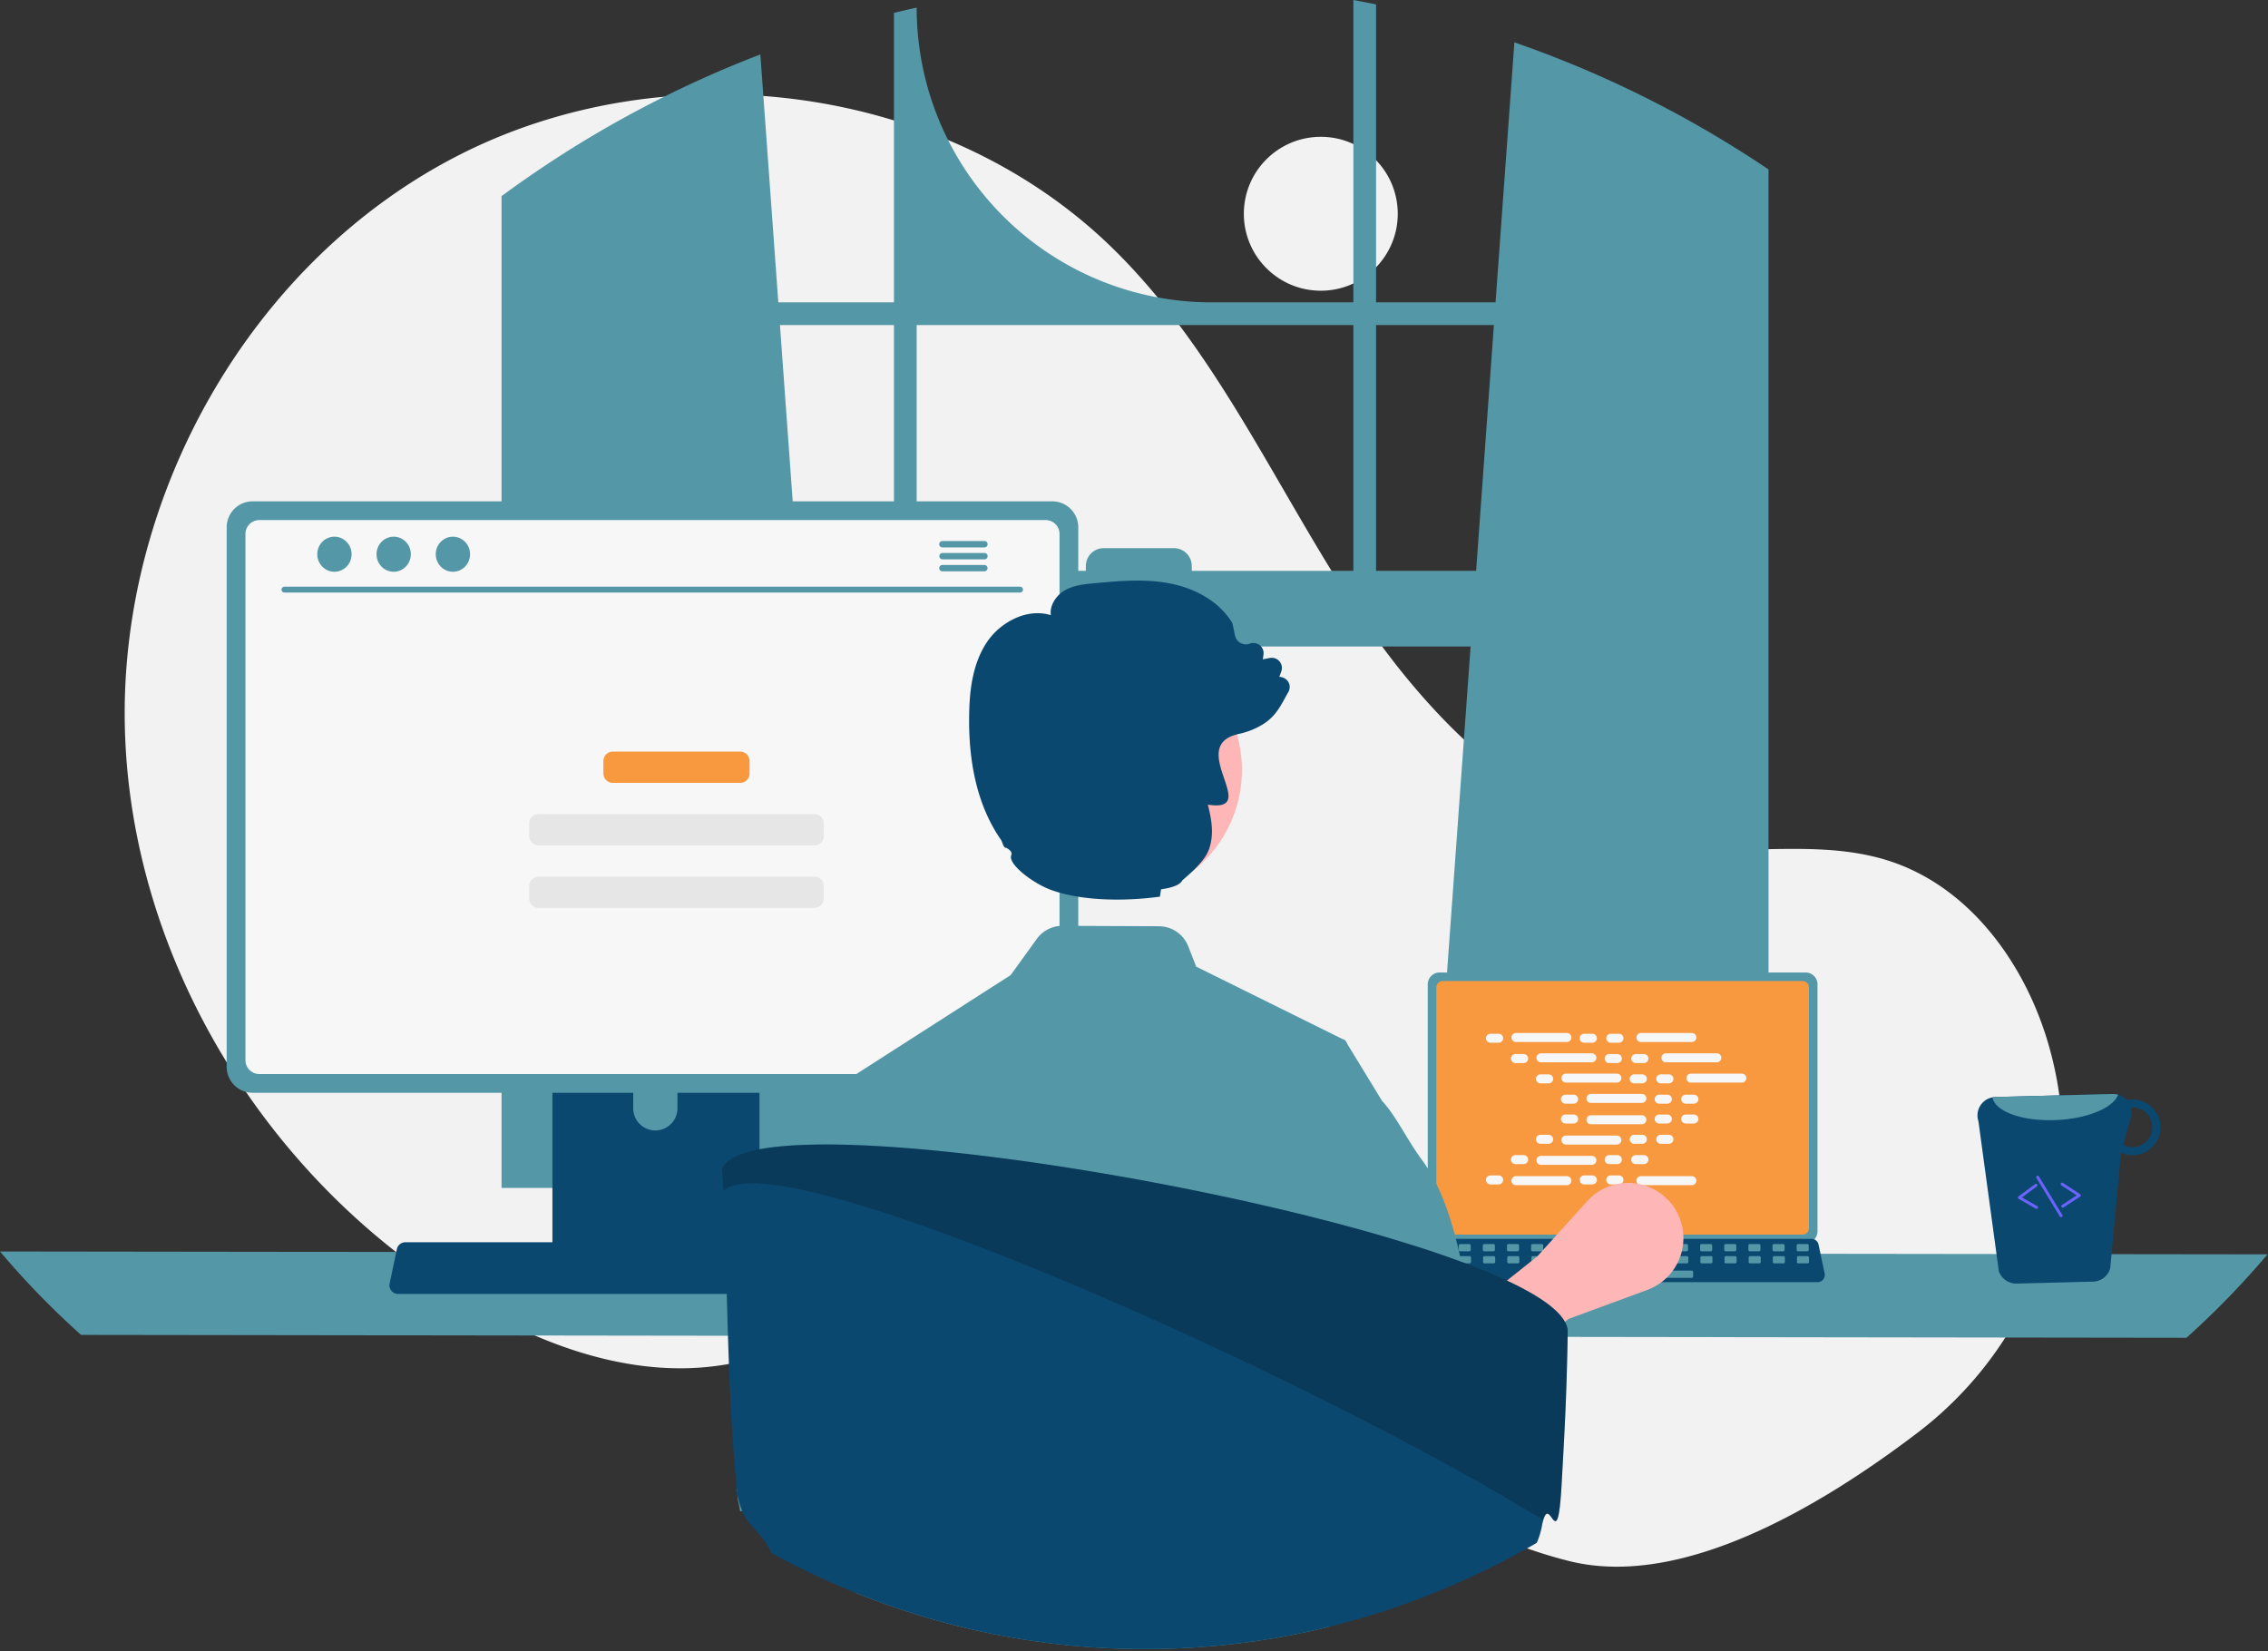
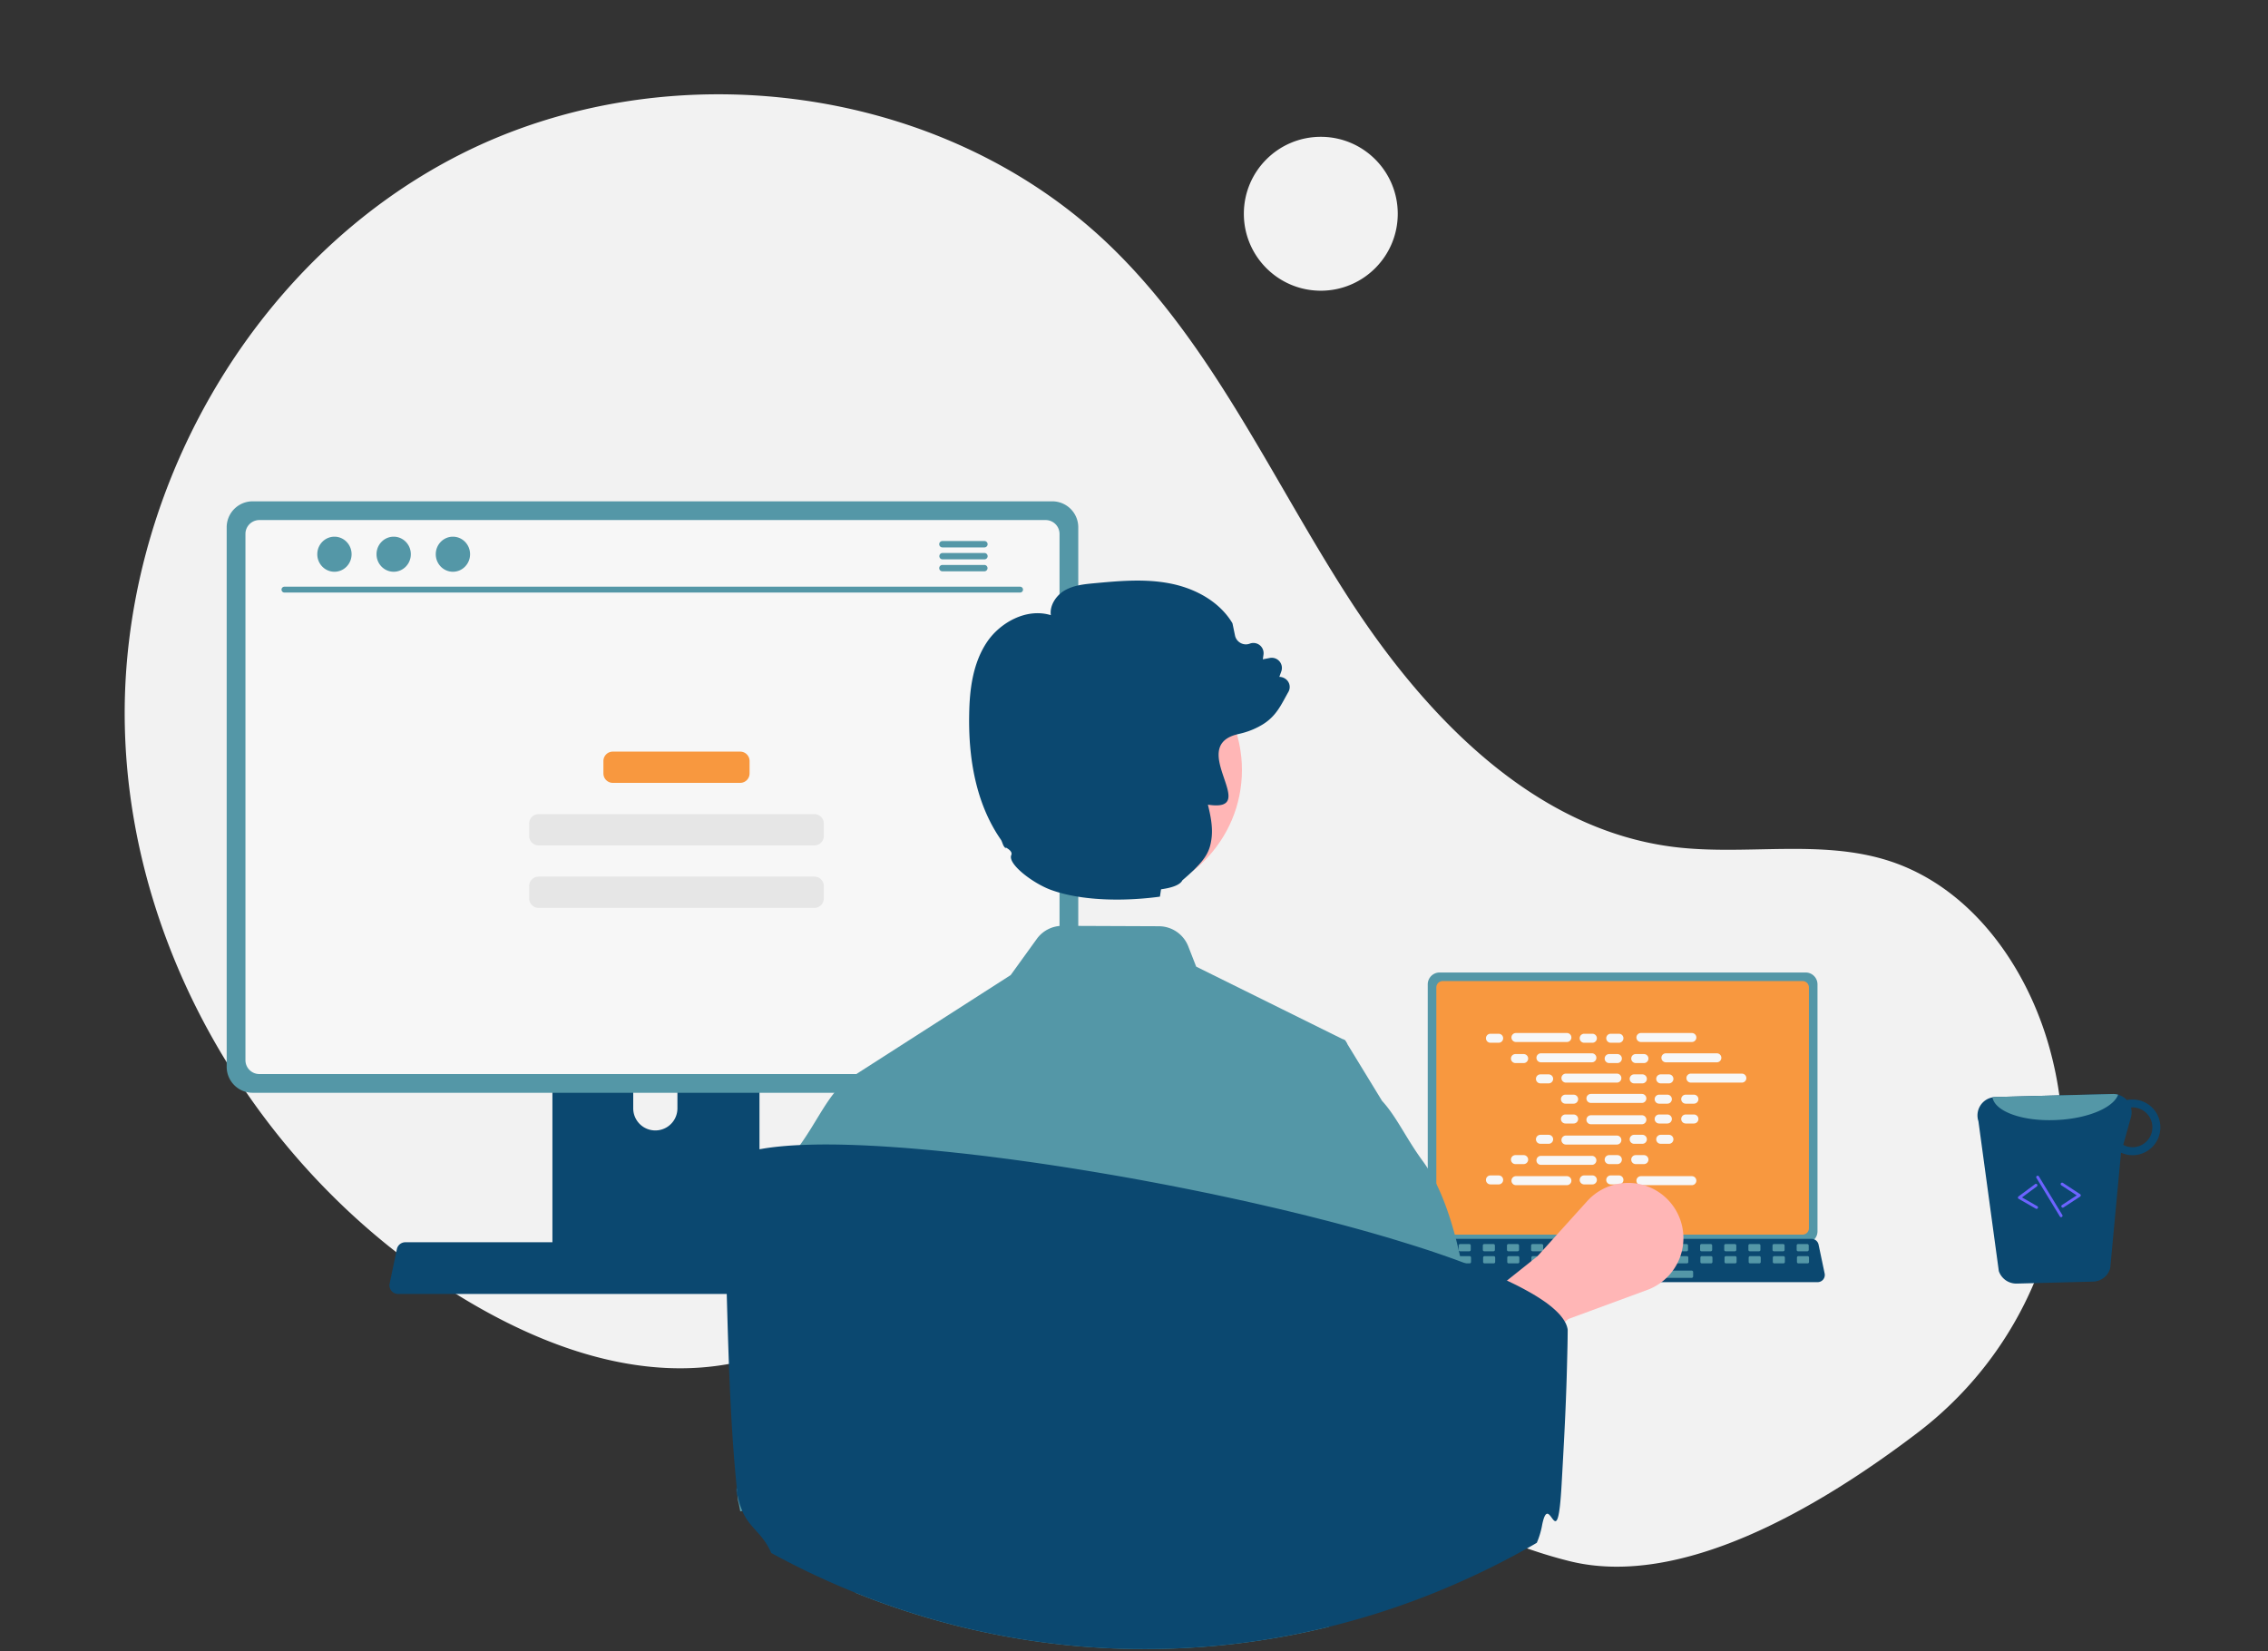
<svg xmlns="http://www.w3.org/2000/svg" width="787" height="573" fill="none">
  <rect width="100%" height="100%" fill="#333333" stroke="none" />
  <g clip-path="url('#clip0_382_7')">
    <path d="M458.321 100.882c14.747 0 26.701-11.954 26.701-26.7 0-14.747-11.954-26.701-26.701-26.701-14.746 0-26.7 11.954-26.7 26.7 0 14.747 11.954 26.701 26.7 26.701ZM665.448 497.152c39.687-30.229 58.643-81.026 46.776-129.482a138.135 138.135 0 0 0-.934-3.604c-7.867-28.764-27.331-56.101-55.7-65.291-23.819-7.717-49.819-1.783-74.669-4.852-48.782-6.024-86.601-45.494-113.211-86.819-26.611-41.326-47.062-87.584-82.422-121.724-58.285-56.276-153.362-68.392-225.627-31.76C87.397 90.25 41.365 171.52 43.328 252.513c1.963 80.995 50.046 158.432 119.875 199.517 25.652 15.093 55.321 25.786 84.848 22.044 25.62-3.246 48.899-17.012 74.399-21.099 40.091-6.426 79.927 11.7 114.602 32.823 34.676 21.123 68.171 46.16 107.575 55.953 38.261 9.508 85.663-17.822 120.821-44.6Z" fill="#F2F2F2" />
-     <path d="M608.426 55.32c-.87-.58-1.75-1.13-2.62-1.69a380.231 380.231 0 0 0-80.31-38.93l-6.54 90.22h-41.46V1.53c-2.61-.54-5.24-1.05-7.87-1.53v104.92h-49.27A102.271 102.271 0 0 1 318.086 2.65c-2.64.57-5.26 1.18-7.88 1.83v100.44h-40.13l-6.23-86.03a380.855 380.855 0 0 0-81.94 43.53c-.44.3-.88.61-1.31.91-2.21 1.55-4.39 3.13-6.56 4.73v344.19h118.27l-2.09-28.95-11.5-158.95h231.59l-11.5 158.95-2.09 28.95h116.96V58.8c-1.74-1.18-3.49-2.34-5.25-3.48ZM310.206 198.1h-33.39l-6.17-85.3h39.56v85.3Zm159.42 0h-56.08v-1.69a6.182 6.182 0 0 0-6.19-6.18h-24.38a6.175 6.175 0 0 0-5.71 3.815 6.17 6.17 0 0 0-.47 2.365v1.69h-58.71v-85.3h151.54v85.3Zm7.87 0v-85.3h40.89l-6.17 85.3h-34.72ZM0 434.291a289.065 289.065 0 0 0 28.12 28.95l730.58 1a289.092 289.092 0 0 0 28.12-28.95l-786.82-1Z" fill="#5497A7" />
    <path d="M495.43 341.591v85.704a4.124 4.124 0 0 0 4.119 4.119h127.004a4.12 4.12 0 0 0 4.119-4.119v-85.704a4.121 4.121 0 0 0-4.119-4.114H499.549a4.123 4.123 0 0 0-4.119 4.114Z" fill="#5497A7" />
    <path d="M498.409 342.658v83.58a2.205 2.205 0 0 0 2.202 2.201h124.885a2.208 2.208 0 0 0 1.556-.645c.412-.413.644-.972.645-1.556v-83.58a2.206 2.206 0 0 0-2.201-2.206H500.611a2.204 2.204 0 0 0-2.202 2.206Z" fill="#F8983F" />
    <path d="M492.774 444.01a2.466 2.466 0 0 0 1.943.93h135.992a2.5 2.5 0 0 0 2.446-3.016l-2.111-10.027a2.5 2.5 0 0 0-1.558-1.818 2.431 2.431 0 0 0-.888-.168H496.82c-.304 0-.605.057-.888.168a2.5 2.5 0 0 0-1.558 1.818l-2.111 10.027a2.497 2.497 0 0 0 .511 2.086Z" fill="#0B4870" />
    <path d="M623.932 434.23h3.212c.27 0 .488-.218.488-.488v-1.537a.488.488 0 0 0-.488-.488h-3.212a.488.488 0 0 0-.488.488v1.537c0 .27.218.488.488.488ZM615.555 434.23h3.212c.27 0 .488-.218.488-.488v-1.537a.488.488 0 0 0-.488-.488h-3.212a.488.488 0 0 0-.488.488v1.537c0 .27.218.488.488.488ZM607.178 434.23h3.212c.27 0 .488-.218.488-.488v-1.537a.488.488 0 0 0-.488-.488h-3.212a.489.489 0 0 0-.488.488v1.537c0 .27.219.488.488.488ZM598.801 434.23h3.212c.27 0 .488-.218.488-.488v-1.537a.488.488 0 0 0-.488-.488h-3.212a.489.489 0 0 0-.488.488v1.537c0 .27.219.488.488.488ZM590.424 434.23h3.212c.27 0 .489-.218.489-.488v-1.537a.489.489 0 0 0-.489-.488h-3.212a.489.489 0 0 0-.488.488v1.537c0 .27.219.488.488.488ZM582.047 434.23h3.212c.27 0 .489-.218.489-.488v-1.537a.489.489 0 0 0-.489-.488h-3.212a.489.489 0 0 0-.488.488v1.537c0 .27.219.488.488.488ZM573.67 434.23h3.212c.27 0 .488-.218.488-.488v-1.537a.488.488 0 0 0-.488-.488h-3.212a.488.488 0 0 0-.488.488v1.537c0 .27.218.488.488.488ZM565.293 434.23h3.212c.27 0 .488-.218.488-.488v-1.537a.488.488 0 0 0-.488-.488h-3.212a.488.488 0 0 0-.488.488v1.537c0 .27.218.488.488.488ZM556.916 434.23h3.212c.27 0 .488-.218.488-.488v-1.537a.488.488 0 0 0-.488-.488h-3.212a.488.488 0 0 0-.488.488v1.537c0 .27.218.488.488.488ZM548.539 434.23h3.212c.27 0 .488-.218.488-.488v-1.537a.488.488 0 0 0-.488-.488h-3.212a.488.488 0 0 0-.488.488v1.537c0 .27.218.488.488.488ZM540.162 434.23h3.212c.27 0 .488-.218.488-.488v-1.537a.488.488 0 0 0-.488-.488h-3.212a.488.488 0 0 0-.488.488v1.537c0 .27.218.488.488.488ZM531.785 434.23h3.212c.27 0 .488-.218.488-.488v-1.537a.488.488 0 0 0-.488-.488h-3.212a.488.488 0 0 0-.488.488v1.537c0 .27.218.488.488.488ZM523.408 434.23h3.212c.27 0 .488-.218.488-.488v-1.537a.488.488 0 0 0-.488-.488h-3.212a.488.488 0 0 0-.488.488v1.537c0 .27.218.488.488.488ZM515.031 434.23h3.212c.27 0 .488-.218.488-.488v-1.537a.488.488 0 0 0-.488-.488h-3.212a.489.489 0 0 0-.488.488v1.537c0 .27.219.488.488.488ZM506.654 434.23h3.212c.27 0 .488-.218.488-.488v-1.537a.488.488 0 0 0-.488-.488h-3.212a.489.489 0 0 0-.488.488v1.537c0 .27.219.488.488.488ZM498.277 434.23h3.212c.27 0 .489-.218.489-.488v-1.537a.489.489 0 0 0-.489-.488h-3.212a.489.489 0 0 0-.488.488v1.537c0 .27.219.488.488.488ZM624.031 438.419h3.212c.27 0 .488-.219.488-.488v-1.537a.487.487 0 0 0-.488-.488h-3.212a.488.488 0 0 0-.488.488v1.537c0 .269.219.488.488.488ZM615.654 438.419h3.212c.27 0 .488-.219.488-.488v-1.537a.487.487 0 0 0-.488-.488h-3.212a.488.488 0 0 0-.488.488v1.537c0 .269.219.488.488.488ZM607.277 438.419h3.212c.27 0 .489-.219.489-.488v-1.537a.488.488 0 0 0-.489-.488h-3.212a.488.488 0 0 0-.488.488v1.537c0 .269.219.488.488.488ZM598.9 438.419h3.212c.27 0 .488-.219.488-.488v-1.537a.487.487 0 0 0-.488-.488H598.9a.487.487 0 0 0-.488.488v1.537c0 .269.218.488.488.488ZM590.523 438.419h3.212c.27 0 .488-.219.488-.488v-1.537a.487.487 0 0 0-.488-.488h-3.212a.487.487 0 0 0-.488.488v1.537c0 .269.218.488.488.488ZM582.146 438.419h3.212c.27 0 .488-.219.488-.488v-1.537a.487.487 0 0 0-.488-.488h-3.212a.487.487 0 0 0-.488.488v1.537c0 .269.218.488.488.488ZM573.769 438.419h3.212c.27 0 .488-.219.488-.488v-1.537a.487.487 0 0 0-.488-.488h-3.212a.487.487 0 0 0-.488.488v1.537c0 .269.218.488.488.488ZM565.392 438.419h3.212c.27 0 .488-.219.488-.488v-1.537a.487.487 0 0 0-.488-.488h-3.212a.487.487 0 0 0-.488.488v1.537c0 .269.218.488.488.488ZM557.015 438.419h3.212c.27 0 .488-.219.488-.488v-1.537a.487.487 0 0 0-.488-.488h-3.212a.487.487 0 0 0-.488.488v1.537c0 .269.218.488.488.488ZM548.638 438.419h3.212c.27 0 .488-.219.488-.488v-1.537a.487.487 0 0 0-.488-.488h-3.212a.487.487 0 0 0-.488.488v1.537c0 .269.218.488.488.488ZM540.261 438.419h3.212c.27 0 .488-.219.488-.488v-1.537a.487.487 0 0 0-.488-.488h-3.212a.488.488 0 0 0-.488.488v1.537c0 .269.219.488.488.488ZM531.884 438.419h3.212c.27 0 .488-.219.488-.488v-1.537a.487.487 0 0 0-.488-.488h-3.212a.488.488 0 0 0-.488.488v1.537c0 .269.219.488.488.488ZM523.507 438.419h3.212c.27 0 .489-.219.489-.488v-1.537a.488.488 0 0 0-.489-.488h-3.212a.488.488 0 0 0-.488.488v1.537c0 .269.219.488.488.488ZM515.13 438.419h3.212c.27 0 .489-.219.489-.488v-1.537a.488.488 0 0 0-.489-.488h-3.212a.488.488 0 0 0-.488.488v1.537c0 .269.219.488.488.488ZM506.753 438.419h3.212c.27 0 .489-.219.489-.488v-1.537a.488.488 0 0 0-.489-.488h-3.212a.488.488 0 0 0-.488.488v1.537c0 .269.219.488.488.488ZM498.376 438.419h3.212c.27 0 .489-.219.489-.488v-1.537a.488.488 0 0 0-.489-.488h-3.212a.488.488 0 0 0-.488.488v1.537c0 .269.219.488.488.488ZM554.502 443.445h32.531c.27 0 .488-.219.488-.488v-1.537a.488.488 0 0 0-.488-.488h-32.531a.488.488 0 0 0-.488.488v1.537c0 .269.218.488.488.488Z" fill="#5497A7" />
    <path d="M520.036 358.737h-2.844a1.561 1.561 0 0 0 0 3.122h2.844a1.561 1.561 0 0 0 0-3.122ZM552.559 358.737h-2.844a1.561 1.561 0 0 0 0 3.122h2.844a1.561 1.561 0 0 0 0-3.122ZM561.774 358.737h-2.844a1.561 1.561 0 0 0 0 3.122h2.844a1.561 1.561 0 0 0 0-3.122ZM543.713 358.477h-17.674a1.56 1.56 0 1 0 0 3.122h17.674a1.561 1.561 0 0 0 0-3.122ZM587.076 358.477h-17.674a1.561 1.561 0 0 0 0 3.122h17.674a1.56 1.56 0 1 0 0-3.122ZM528.708 365.784h-2.843a1.561 1.561 0 0 0 0 3.122h2.843a1.561 1.561 0 1 0 0-3.122ZM561.231 365.784h-2.843a1.561 1.561 0 0 0 0 3.122h2.843a1.561 1.561 0 1 0 0-3.122ZM570.447 365.784h-2.844a1.561 1.561 0 0 0 0 3.122h2.844a1.561 1.561 0 0 0 0-3.122ZM552.385 365.523h-17.674a1.561 1.561 0 0 0 0 3.123h17.674a1.561 1.561 0 1 0 0-3.123ZM595.749 365.523h-17.674a1.561 1.561 0 0 0 0 3.123h17.674a1.561 1.561 0 0 0 0-3.123ZM537.381 372.83h-2.843a1.56 1.56 0 1 0 0 3.123h2.843a1.561 1.561 0 0 0 0-3.123ZM569.904 372.83h-2.843a1.56 1.56 0 1 0 0 3.123h2.843a1.561 1.561 0 0 0 0-3.123ZM579.119 372.83h-2.844a1.561 1.561 0 0 0 0 3.123h2.844a1.561 1.561 0 0 0 0-3.123ZM561.058 372.57h-17.674a1.561 1.561 0 0 0 0 3.122h17.674a1.561 1.561 0 0 0 0-3.122ZM604.422 372.57h-17.674a1.561 1.561 0 0 0 0 3.122h17.674a1.561 1.561 0 0 0 0-3.122ZM546.054 379.877h-2.843a1.561 1.561 0 1 0 0 3.122h2.843a1.561 1.561 0 0 0 0-3.122ZM578.577 379.877h-2.844a1.561 1.561 0 0 0 0 3.122h2.844a1.561 1.561 0 0 0 0-3.122ZM587.792 379.877h-2.844a1.561 1.561 0 0 0 0 3.122h2.844a1.561 1.561 0 0 0 0-3.122ZM569.731 379.617h-17.674a1.561 1.561 0 0 0 0 3.122h17.674a1.561 1.561 0 0 0 0-3.122ZM552.559 407.898h-2.844a1.56 1.56 0 1 0 0 3.122h2.844a1.561 1.561 0 0 0 0-3.122ZM561.774 407.898h-2.844a1.56 1.56 0 1 0 0 3.122h2.844a1.561 1.561 0 0 0 0-3.122ZM587.076 408.158h-17.674a1.561 1.561 0 0 0 0 3.122h17.674a1.56 1.56 0 1 0 0-3.122ZM520.036 407.898h-2.844a1.56 1.56 0 1 0 0 3.122h2.844a1.561 1.561 0 0 0 0-3.122ZM543.713 408.158h-17.674a1.56 1.56 0 1 0 0 3.122h17.674a1.561 1.561 0 0 0 0-3.122ZM528.708 400.851h-2.843a1.561 1.561 0 0 0 0 3.122h2.843a1.561 1.561 0 1 0 0-3.122ZM561.231 400.851h-2.843a1.561 1.561 0 0 0 0 3.122h2.843a1.561 1.561 0 1 0 0-3.122ZM570.447 400.851h-2.844a1.561 1.561 0 0 0 0 3.122h2.844a1.561 1.561 0 0 0 0-3.122ZM552.385 401.111h-17.674a1.561 1.561 0 0 0 0 3.122h17.674a1.561 1.561 0 1 0 0-3.122ZM537.381 393.804h-2.843a1.56 1.56 0 1 0 0 3.122h2.843a1.561 1.561 0 0 0 0-3.122ZM569.904 393.804h-2.843a1.56 1.56 0 1 0 0 3.122h2.843a1.561 1.561 0 0 0 0-3.122ZM579.119 393.804h-2.844a1.561 1.561 0 0 0 0 3.122h2.844a1.561 1.561 0 0 0 0-3.122ZM561.058 394.064h-17.674a1.561 1.561 0 0 0 0 3.123h17.674a1.561 1.561 0 0 0 0-3.123ZM546.054 386.758h-2.843a1.56 1.56 0 1 0 0 3.122h2.843a1.561 1.561 0 0 0 0-3.122ZM578.577 386.758h-2.844a1.56 1.56 0 1 0 0 3.122h2.844a1.561 1.561 0 0 0 0-3.122ZM587.792 386.758h-2.844a1.56 1.56 0 1 0 0 3.122h2.844a1.561 1.561 0 0 0 0-3.122ZM569.731 387.018h-17.674a1.561 1.561 0 0 0 0 3.122h17.674a1.561 1.561 0 0 0 0-3.122Z" fill="#F7F7F7" />
    <path d="m504.917 490.482-13.349-21.102 41.902-33.403 17.295-19.161a19.166 19.166 0 0 1 26.997-1.444 19.157 19.157 0 0 1 4.486 22.607 19.16 19.16 0 0 1-10.635 9.656l-27.349 10.075-39.347 32.772Z" fill="#FFB6B6" />
    <path d="M191.69 337.481v102.56h71.85v-102.56a3.444 3.444 0 0 0-2.43-3.3 3.16 3.16 0 0 0-1.03-.16h-64.92a3.472 3.472 0 0 0-2.452 1.011 3.472 3.472 0 0 0-1.018 2.449Zm28.04 35.24a7.673 7.673 0 0 1 7.67-7.599 7.668 7.668 0 0 1 7.67 7.599v11.9a7.67 7.67 0 0 1-15.34 0v-11.9Z" fill="#0B4870" />
    <path d="M191.47 436.761v9.89a1.945 1.945 0 0 0 1.93 1.94h68.43a1.942 1.942 0 0 0 1.93-1.94v-9.89h-72.29ZM78.66 182.961v187.26a9.009 9.009 0 0 0 9 9h277.5a9.008 9.008 0 0 0 9-9v-187.26a9.013 9.013 0 0 0-9-8.99H87.66a9.012 9.012 0 0 0-9 8.99Z" fill="#5497A7" />
    <path d="M85.17 185.291v182.62a4.82 4.82 0 0 0 4.81 4.81h272.87a4.821 4.821 0 0 0 4.81-4.81v-182.62a4.824 4.824 0 0 0-1.408-3.405 4.826 4.826 0 0 0-3.402-1.415H89.98a4.824 4.824 0 0 0-4.81 4.82Z" fill="#F7F7F7" />
    <path d="M135.81 447.921a2.955 2.955 0 0 0 2.32 1.11h162.34c.444-.001.882-.1 1.283-.291a3.004 3.004 0 0 0 1.617-1.994c.104-.431.111-.881.02-1.315l-2.52-11.97a2.997 2.997 0 0 0-1.86-2.17 2.871 2.871 0 0 0-1.06-.2H140.64a2.871 2.871 0 0 0-1.06.2 2.99 2.99 0 0 0-1.86 2.17l-2.52 11.97a2.974 2.974 0 0 0 .61 2.49Z" fill="#0B4870" />
    <path d="M353.995 205.628H98.671a1.016 1.016 0 0 1 0-2.031h255.324a1.013 1.013 0 0 1 .993 1.015 1.014 1.014 0 0 1-.993 1.016ZM116.051 198.413c3.287 0 5.951-2.724 5.951-6.083 0-3.36-2.664-6.083-5.951-6.083-3.286 0-5.95 2.723-5.95 6.083 0 3.359 2.664 6.083 5.95 6.083ZM136.607 198.413c3.286 0 5.951-2.724 5.951-6.083 0-3.36-2.665-6.083-5.951-6.083-3.286 0-5.95 2.723-5.95 6.083 0 3.359 2.664 6.083 5.95 6.083ZM157.163 198.413c3.287 0 5.951-2.724 5.951-6.083 0-3.36-2.664-6.083-5.951-6.083-3.286 0-5.95 2.723-5.95 6.083 0 3.359 2.664 6.083 5.95 6.083ZM341.616 187.751h-14.6a1.105 1.105 0 0 0 0 2.21h14.6a1.107 1.107 0 0 0 .771-1.881 1.102 1.102 0 0 0-.771-.329ZM341.616 191.901h-14.6a1.106 1.106 0 0 0 0 2.21h14.6a1.103 1.103 0 0 0 .773-1.882 1.101 1.101 0 0 0-.773-.328ZM341.616 196.051h-14.6a1.105 1.105 0 0 0 0 2.21h14.6a1.106 1.106 0 0 0 0-2.21Z" fill="#5497A7" />
    <path d="M693.596 441.101a6.41 6.41 0 0 0 6.183 4.331l26.492-.682a6.327 6.327 0 0 0 5.981-4.656l3.749-40.088c1.33.603 2.778.9 4.238.871a9.656 9.656 0 0 0 6.758-3 9.674 9.674 0 0 0 2.657-6.901 9.638 9.638 0 0 0-.828-3.677 9.647 9.647 0 0 0-5.358-5.096 9.675 9.675 0 0 0-3.714-.643 8.243 8.243 0 0 0-1.737.181 6.553 6.553 0 0 0-4.874-2.103l-40.75 1.052a5.964 5.964 0 0 0-1.005.125 6.354 6.354 0 0 0-4.316 3.024 6.36 6.36 0 0 0-.558 5.241l7.082 52.021Zm43.173-43.817 2.668-9.552a6.514 6.514 0 0 0 .02-3.375c.13 0 .244-.062.373-.062a6.91 6.91 0 0 1 5.149 11.673 6.91 6.91 0 0 1-4.825 2.144 6.504 6.504 0 0 1-3.385-.828Z" fill="#0B4870" />
    <path d="M691.388 380.815c.868 4.964 10.629 8.454 22.366 7.847 10.792-.497 19.617-4.287 21.234-8.778a6.031 6.031 0 0 0-1.845-.246l-40.75 1.052a5.964 5.964 0 0 0-1.005.125Z" fill="#5497A7" />
    <path d="M715.905 419.073a.516.516 0 0 0 .15-.066l5.754-3.766a.503.503 0 0 0 .226-.418.495.495 0 0 0-.226-.418l-5.98-3.917a.513.513 0 0 0-.376-.073.504.504 0 0 0-.391.397.51.51 0 0 0 .219.512l5.341 3.498-5.114 3.348a.498.498 0 0 0-.184.619.502.502 0 0 0 .581.284ZM706.818 419.492a.503.503 0 0 0 .372-.417.494.494 0 0 0-.246-.501l-5.303-3.041 5.125-3.807a.5.5 0 1 0-.596-.802l-5.738 4.263a.498.498 0 0 0 .049.834l5.965 3.42a.499.499 0 0 0 .372.051ZM715.332 422.373a.504.504 0 0 0 .372-.562.499.499 0 0 0-.067-.183l-8.156-13.408a.501.501 0 0 0-.854.52l8.155 13.409a.5.5 0 0 0 .55.224Z" fill="#6C63FF" />
    <path d="M256.84 260.827h-44.191a3.264 3.264 0 0 0-3.264 3.264v4.318a3.264 3.264 0 0 0 3.264 3.264h44.191a3.264 3.264 0 0 0 3.264-3.264v-4.318a3.264 3.264 0 0 0-3.264-3.264Z" fill="#F8983F" />
    <path d="M282.598 282.519H186.89a3.264 3.264 0 0 0-3.264 3.264v4.317a3.264 3.264 0 0 0 3.264 3.264h95.708a3.264 3.264 0 0 0 3.264-3.264v-4.317a3.264 3.264 0 0 0-3.264-3.264ZM282.598 304.21H186.89a3.264 3.264 0 0 0-3.264 3.264v4.317a3.264 3.264 0 0 0 3.264 3.265h95.708a3.264 3.264 0 0 0 3.264-3.265v-4.317a3.264 3.264 0 0 0-3.264-3.264Z" fill="#E6E6E6" />
    <path d="m290.711 376.846.217.684.012.023 6.525 19.838 7.506 22.861 14.123 42.961.137 6.674v.023l1.049 53.684-2.909 7.278 3.274 11.933s-1.506-18.037-9.582-7.679c-4.575 5.886-9.925 11.909-14.317 17.556a267.86 267.86 0 0 0 19.507 7.027c1.426.457 2.864.89 4.301 1.324l.924.273a266.837 266.837 0 0 0 67.351 10.826c1.186.035 2.35.057 3.479.08.399.012.787.023 1.175.023 1.278.011 2.544.023 3.822.023 2.578 0 5.145-.038 7.7-.114a266.852 266.852 0 0 0 56.091-7.586c-.125-7.586-.467-16.45-.958-25.919-.228-4.643-5.35-9.673-5.658-14.533-.217-3.65 4.38-7.084 4.141-10.792-1.552-22.826-3.491-14.064-4.928-30.228a657.363 657.363 0 0 1-.411-4.552c-.924-10.381-1.563-16.872-1.563-16.872l6.138-38.683 9.639-60.735-.741-1.221-.833-.41-50.844-25.166-2.761-7.072a10.975 10.975 0 0 0-10.141-6.948l-33.493-.136a10.928 10.928 0 0 0-8.91 4.528l-9.069 12.56-59.993 38.467Z" fill="#5497A7" />
    <path d="m326.817 453.654-7.587 16.233-5.179 11.088-8.909 46.646-4.46 4.734-3.822-16.759-39.998 8.881c-1.312-7.29-.351.246-1.161-7.75.228-.228.468-.457.707-.685.639-.593 1.175-1.152 1.164-1.688-.456-27.584.913-74.526 12.343-102.966a60.066 60.066 0 0 1 7.027-13.107c.228-.308.445-.616.662-.924 5.27-7.381 8.601-14.648 13.324-19.815v-.012a.504.504 0 0 0 .08-.08.153.153 0 0 0 .046-.034l32.443-17.203 1.392 39.106.992 28.108.936 26.227ZM443.801 458.264l9.476 20.275 3.308 7.061 8.906 46.642 4.446 4.723 3.831-16.756 1.799-.369 32.459-6.722 9.461 30.046a17.988 17.988 0 0 0-3.262-22.506c-.646-.584-1.184-1.153-1.169-1.692.539-32.443-1.446-91.683-19.367-116.066-5.692-7.737-9.107-15.444-14.076-20.828-.015-.016-.015-.031-.03-.031l-12.092-19.798-.738-1.216-.831-.415-22.121 97.652Z" fill="#5497A7" />
    <path d="M386.397 311.759c24.609 0 44.558-19.95 44.558-44.558 0-24.609-19.949-44.559-44.558-44.559-24.609 0-44.559 19.95-44.559 44.559 0 24.608 19.95 44.558 44.559 44.558Z" fill="#FFB6B6" />
    <path d="M446.622 236.077a3.74 3.74 0 0 0-1.224-.869 3.743 3.743 0 0 0-1.466-.321l.67-1.86a3.523 3.523 0 0 0-.607-3.507 3.524 3.524 0 0 0-3.353-1.193l-2.44.47.23-1.63a3.535 3.535 0 0 0-4.73-3.82 3.76 3.76 0 0 1-3.24-.23 3.847 3.847 0 0 1-1.92-2.61l-.85-4.1-.09-.22c-4.14-6.9-12.1-11.92-21.84-13.76-8.67-1.65-17.56-.81-26.13-.02-3.4.32-7.24.68-10.44 2.64-2.72 1.68-5.02 5.04-4.55 8.43-8.45-2.59-17.51 2.58-22 9.1-5.32 7.76-6.19 17.48-6.33 25.08-.38 17.98 3.33 32.69 11 43.73.56.8.7 2.47 1.81 3.03l-.23-.37c1.24.62 2.5 1.62 2.03 2.69-1.35 3.08 7.62 9.89 13.94 12.14 11.53 4.11 26.86 3.76 37.64 2.28l.38-2.55c3.89-.53 6.63-1.54 7.4-3.12 1.36-1.16 2.52-2.2 3.53-3.16l.01-.01c.02-.02.06-.05.08-.07 4.87-4.67 6-7.33 6.51-11.38.49-3.97-.38-8-1.27-11.63 18.74 2.9-7.38-19.96 10.08-24.38.2-.062.404-.112.61-.15.51-.12 1.02-.24 1.51-.38a26.437 26.437 0 0 0 6.72-2.87c4.88-2.97 6.49-6.91 9.01-11.35a3.424 3.424 0 0 0-.45-4.03ZM543.992 461.437c-.01 1.75-.03 4.2-.11 7.23l-.03 1.29c-.13 5.57-.26 10.24-.47 15.43-.01.36-.02.71-.04 1.07-.28 7.24-.72 15.67-1.48 29.02-1.41 24.66-3.87 3.39-6.34 12.04-.12.43-.25.94-.37 1.54a27.905 27.905 0 0 1-1.88 6.33c-1.31.78-2.66 1.53-3.99 2.28-3.79 2.11-7.64 4.14-11.52 6.07a282.33 282.33 0 0 1-6.569 3.16c-.35.16-.69.32-1.03.47a270.968 270.968 0 0 1-34.75 13.26c-2.32.7-4.63 1.38-6.97 2.01-2.44.68-4.881 1.32-7.351 1.92a266.904 266.904 0 0 1-56.089 7.59c-2.55.08-5.12.11-7.7.11-1.28 0-2.54-.01-3.82-.02-.39 0-.78-.01-1.17-.02-1.13-.03-2.301-.05-3.481-.08a266.678 266.678 0 0 1-67.349-10.83l-.93-.27c-1.44-.44-2.87-.87-4.3-1.33a267.412 267.412 0 0 1-19.511-7.02 271.706 271.706 0 0 1-14.5-6.34.347.347 0 0 1-.12-.06c-1-.46-2.009-.94-3.009-1.43-.13-.07-.27-.14-.41-.21a270.524 270.524 0 0 1-11.07-5.72c-3.07-7.05-7.39-8.4-10.071-14.6a25.91 25.91 0 0 1-1.679-5.74c0-.02-.011-.04-.011-.07.28 3.72-1.189-6.6-.009-.04a52.04 52.04 0 0 0-.16-1.75c-3.43-33.49-3.21-71.79-4.7-103.35-.1-2.04-.204-3.994-.31-5.86-.03-.62-.07-1.23-.11-1.83.07-.18.15-.37.24-.55a.93.93 0 0 1 .07-.15c.029-.062.062-.122.1-.18l.07-.1a.718.718 0 0 1 .05-.1c.09-.14.19-.29.3-.43.05-.06.09-.11.14-.16a.76.76 0 0 1 .12-.14.593.593 0 0 1 .11-.13c.04-.04.08-.09.13-.14a.277.277 0 0 1 .08-.08c.079-.091.166-.175.26-.25a9.534 9.534 0 0 1 1.14-.9c.139-.09.29-.18.43-.28a19.034 19.034 0 0 1 3.17-1.52c.38-.14.76-.27 1.17-.41.15-.04.29-.09.44-.14.22-.07.44-.14.67-.19 1.14-.34 2.37-.63 3.7-.9.16-.03.33-.06.5-.1.24-.05.49-.09.74-.13.34-.06.69-.12 1.04-.18 2.97-.47 6.34-.82 10.06-1.05l1.05-.06 1.24-.06c.35-.02.71-.03 1.07-.04.35-.02.71-.03 1.08-.04 1.01-.03 2.05-.06 3.11-.08 3.02-.06 6.2-.04 9.54.03 1.55.04 3.13.08 4.75.15.11 0 .21.01.31.01 1.41.05 2.83.11 4.29.19 1.02.05 2.05.1 3.079.16.97.06 1.95.12 2.94.19.77.04 1.54.1 2.32.15.66.05 1.32.1 1.98.14l.9.06c.49.04.98.07 1.48.12 1.1.09 2.2.18 3.32.27 1.11.1 2.24.2 3.37.3 1.13.1 2.27.21 3.41.32l.34.03c1.04.11 2.08.21 3.13.32.24.02.49.04.73.07 1.002.1 2.022.218 3.032.325l.93.1c.791.087 1.571.161 2.368.255 1.05.12 2.12.23 3.16.37.81.09 1.62.18 2.43.28 1.27.15 2.56.31 3.85.48.49.06.98.12 1.47.19 3.68.46 7.4.97 11.18 1.5 5.73.81 11.55 1.69 17.41 2.64 5.87.95 11.774 1.953 17.71 3.01 1.5.27 3 .54 4.51.82l2.04.39c1.16.21 2.32.43 3.48.65 1.16.22 2.32.44 3.48.67l4.15.81c9.09 1.8 18.13 3.72 26.95 5.73 1.45.33 2.9.67 4.34 1 2.88.67 5.734 1.35 8.56 2.04.78.18 1.55.37 2.32.56 1.92.48 3.84.96 5.73 1.45l.33.09c1.39.34 2.75.69 4.11 1.05 3.21.84 6.367 1.69 9.47 2.55 2.06.57 4.097 1.146 6.11 1.73 3.01.87 5.96 1.75 8.83 2.64.71.22 1.42.44 2.12.65 2.1.65 4.17 1.31 6.18 1.97 1.6.52 3.16 1.05 4.7 1.58s3.05 1.06 4.53 1.59c.95.34 1.89.7 2.83 1.04 1.35.5 2.68 1 3.98 1.5.4.15.79.31 1.18.46.25.11.49.2.73.3.47.19.95.37 1.41.56.47.18.93.37 1.39.57.45.18.91.37 1.35.56.45.18.89.37 1.33.57.37.15.73.31 1.08.47.71.31 1.42.62 2.11.94.34.16.68.31 1.02.47l.78.36c.11.06.22.11.33.16.25.12.51.25.76.37.58.27 1.15.56 1.71.83.75.38 1.48.76 2.18 1.13.71.38 1.4.76 2.06 1.13.11.06.21.12.32.18.15.08.3.17.45.25.51.29 1 .59 1.49.88.96.59 1.87 1.17 2.72 1.75.19.13.37.26.56.38.63.45 1.23.89 1.79 1.34 0 .01 0 .01.01.01.19.14.37.29.55.43.15.14.31.26.46.4.52.45 1 .88 1.44 1.32.148.135.288.279.42.43a1.1 1.1 0 0 1 .16.16c.2.2.38.4.55.6.027.027.05.057.07.09.24.28.46.56.67.84.1.14.21.28.3.42.12.17.24.35.34.52.09.14.17.29.25.43.213.36.393.738.54 1.13.113.265.203.539.27.82.076.265.133.536.17.81Z" fill="#0B4870" />
-     <path opacity=".2" d="M543.992 461.437c-.01 1.75-.03 4.2-.11 7.23-.01.42-.03.85-.04 1.29-.1 4.25-.25 9.5-.46 15.43-.01.36-.02.71-.04 1.07-.28 7.24-.72 15.67-1.48 29.02-1.41 24.66-3.87 3.39-6.34 12.04-6.86-4.22-14.38-8.64-22.42-13.18-1.45-.82-2.913-1.644-4.39-2.47-16.08-8.97-34.04-18.37-52.79-27.68-.74-.37-1.49-.74-2.23-1.1-42.95-21.23-89.83-41.88-127.81-55.66-7.33-2.66-14.33-5.06-20.91-7.17-13.86-4.43-25.84-7.53-35.06-8.87-9.6-1.4-16.23-.9-18.91 1.99-.1-2.04-.203-3.994-.31-5.86l-.12-1.83c.062-.165.142-.322.22-.48.011-.024.019-.047.03-.07.019-.052.043-.102.07-.15.03-.062.063-.122.1-.18.033-.071.073-.138.12-.2.09-.14.19-.29.3-.43.081-.105.168-.205.26-.3a.653.653 0 0 1 .11-.13c.04-.04.08-.09.13-.14a.304.304 0 0 1 .08-.08c.079-.091.166-.175.26-.25a9.593 9.593 0 0 1 1.14-.9c.14-.09.29-.18.43-.28a19.11 19.11 0 0 1 3.17-1.52c.38-.14.76-.27 1.17-.41.15-.04.29-.09.44-.14.22-.07.44-.14.67-.19 1.14-.34 2.37-.63 3.7-.9.4-.08.82-.16 1.24-.23.34-.06.69-.12 1.04-.18 2.97-.47 6.34-.82 10.06-1.05l1.05-.06 1.24-.06c.35-.02.71-.03 1.07-.04.35-.02.71-.03 1.08-.04 1.01-.03 2.05-.06 3.11-.08 3.02-.05 6.2-.03 9.54.04 1.55.03 3.13.08 4.75.15.1 0 .21.01.31.01 1.41.04 2.84.11 4.29.18 1.02.05 2.05.1 3.08.16.97.06 1.95.12 2.94.19.77.04 1.54.1 2.32.15.66.05 1.32.1 1.98.14l2.38.18c1.1.09 2.2.18 3.32.27 1.11.1 2.24.2 3.37.3 1.13.1 2.27.21 3.41.32l.34.03c1.04.11 2.08.21 3.13.32 5.82.59 11.81 1.28 17.97 2.07 3.68.47 7.407.973 11.18 1.51 5.73.81 11.55 1.69 17.41 2.63 5.87.95 11.774 1.953 17.71 3.01a764.458 764.458 0 0 1 10.03 1.86c1.16.22 2.32.44 3.48.67l4.15.81c9.09 1.8 18.13 3.72 26.95 5.73 1.45.33 2.9.67 4.34 1 2.88.67 5.734 1.35 8.56 2.04.78.19 1.55.38 2.32.57 1.93.48 3.84.96 5.73 1.44v.01c.11.02.22.05.33.08 1.38.35 2.75.7 4.11 1.06 3.21.84 6.367 1.686 9.47 2.54 2.06.58 4.1 1.15 6.11 1.73a705.922 705.922 0 0 1 10.95 3.29c2.1.66 4.16 1.316 6.18 1.97 1.6.52 3.16 1.05 4.7 1.58s3.05 1.06 4.53 1.59c.96.34 1.9.69 2.83 1.03 1.36.5 2.68 1 3.98 1.51.4.15.79.31 1.18.46.73.28 1.44.57 2.14.86.47.18.93.37 1.39.57.45.18.91.37 1.35.56.45.18.89.37 1.33.57.37.15.73.31 1.08.47.71.31 1.42.62 2.11.94.34.16.68.31 1.02.47l.78.36c.11.06.22.11.33.16.85.4 1.67.8 2.47 1.2.75.38 1.48.76 2.18 1.13.83.44 1.62.87 2.38 1.31.15.08.3.17.45.25.51.29 1 .59 1.49.88.96.59 1.87 1.17 2.72 1.75.84.58 1.62 1.15 2.35 1.72 0 .01 0 .01.01.01.35.28.69.56 1.01.83.52.45 1 .88 1.44 1.32.148.135.288.279.42.43.058.048.112.101.16.16.21.23.42.46.62.69.24.28.46.56.67.84.1.14.21.28.3.42.12.17.24.35.34.52.09.14.17.29.25.43.213.36.393.738.54 1.13.11.266.2.54.27.82.076.265.133.536.17.81Z" fill="#000" />
  </g>
  <defs>
    <clipPath id="clip0_382_7">
      <path fill="#fff" d="M0 0h786.82v572.258H0z" />
    </clipPath>
  </defs>
</svg>